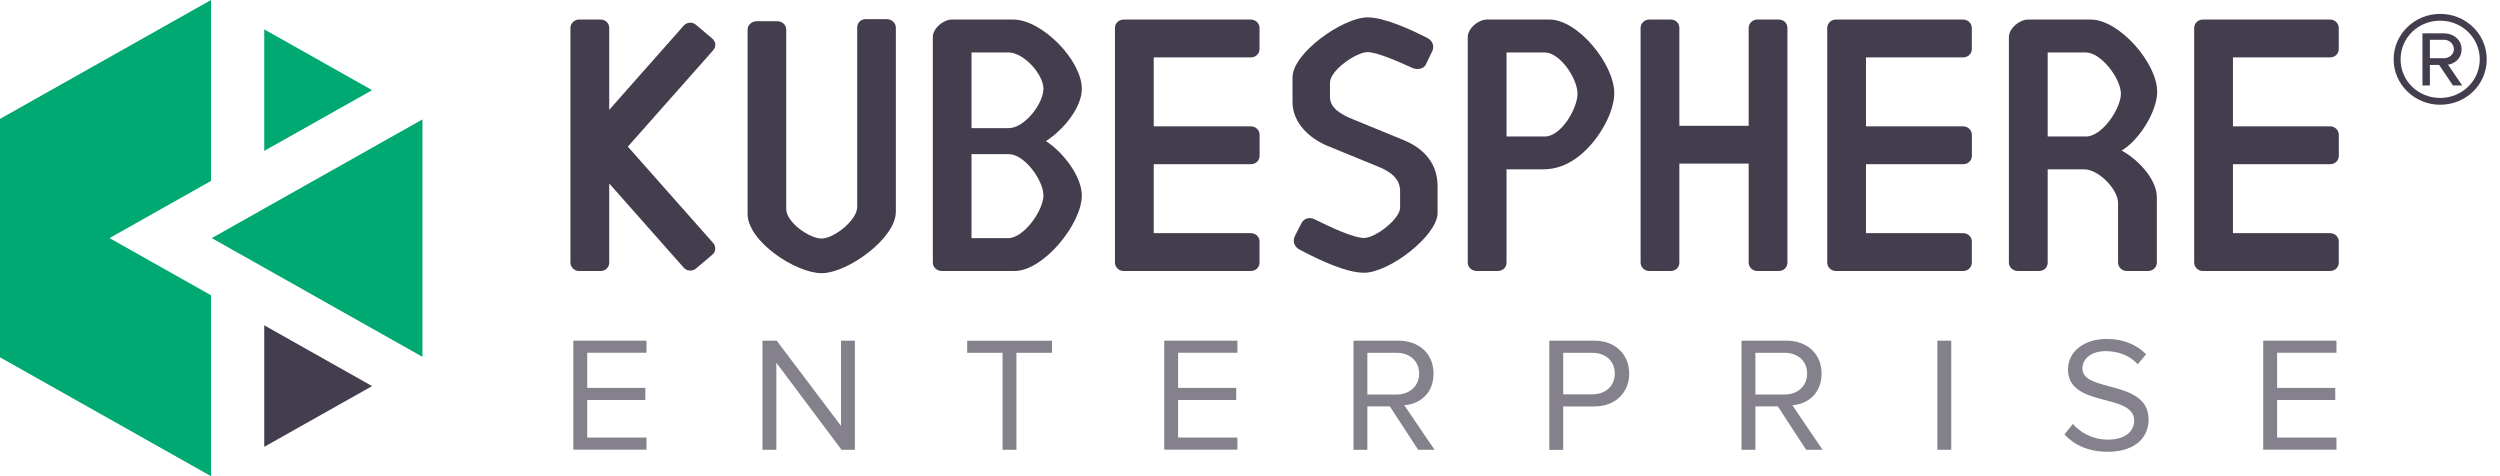
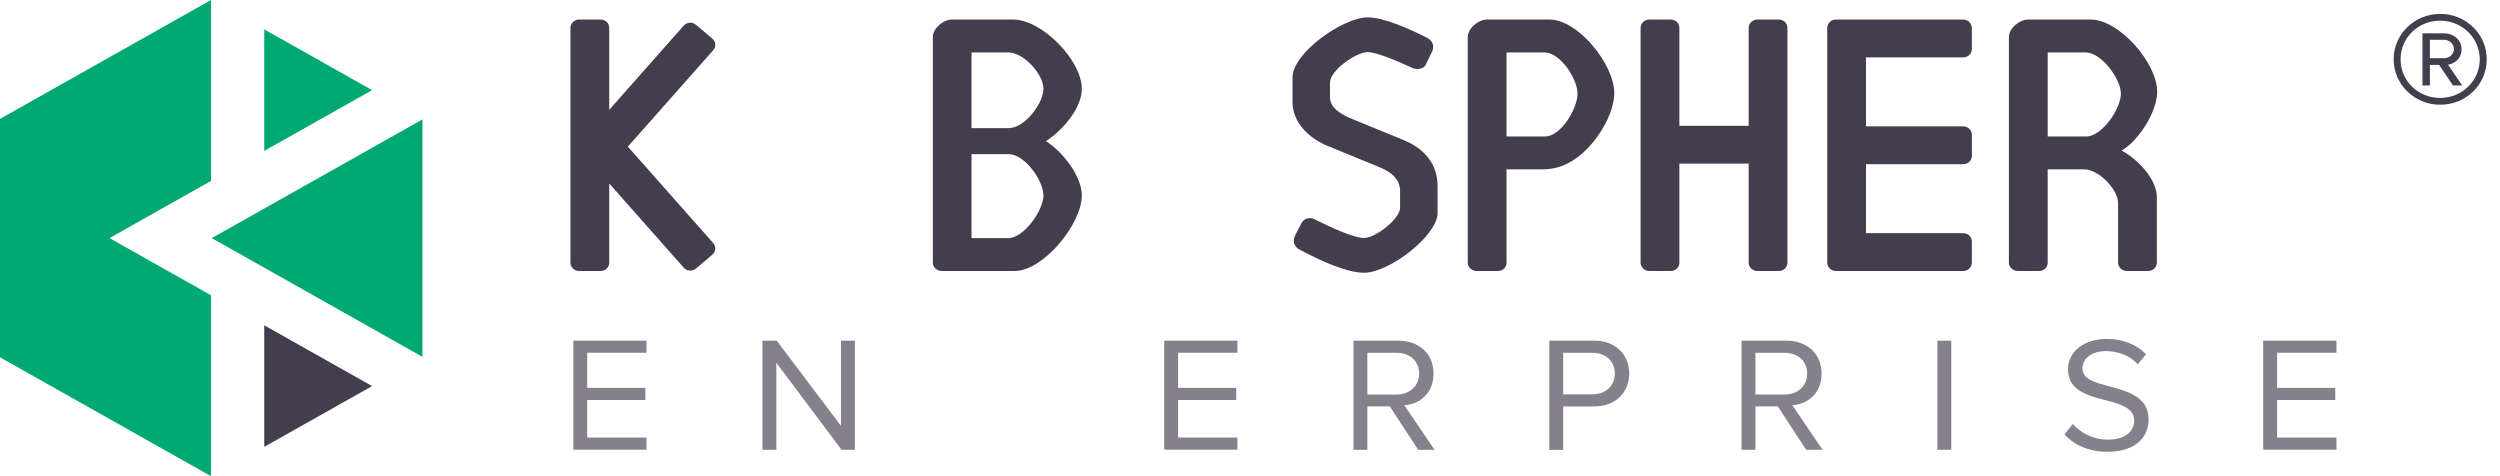
<svg xmlns="http://www.w3.org/2000/svg" width="126" height="24" viewBox="0 0 126 24" fill="none">
  <path d="M18.754 19.459L13.318 16.395V22.52L18.754 19.459Z" fill="#443D4E" />
  <path d="M18.754 4.544L13.318 1.48V7.605L18.754 4.544Z" fill="#00A971" />
  <path d="M5.519 12L10.636 9.117V0L0 5.992V18.008L10.636 24V14.883L5.519 12Z" fill="#00A971" />
  <path d="M10.672 12L21.292 17.985V6.018L10.672 12Z" fill="#00A971" />
  <path d="M89.651 0.985H88.566C88.331 0.985 88.132 1.176 88.132 1.409V6.339H84.64V1.409C84.64 1.179 84.464 0.985 84.206 0.985H83.12C82.885 0.985 82.686 1.176 82.686 1.409V13.234C82.686 13.464 82.881 13.658 83.12 13.658H84.206C84.461 13.658 84.64 13.467 84.64 13.234V8.246H88.132V13.234C88.132 13.464 88.327 13.658 88.566 13.658H89.651C89.907 13.658 90.086 13.467 90.086 13.234V1.409C90.086 1.179 89.91 0.985 89.651 0.985Z" fill="#443D4E" />
-   <path d="M63.484 12.175C63.484 11.945 63.289 11.751 63.05 11.751H58.148V8.275H63.05C63.285 8.275 63.484 8.101 63.484 7.851V6.792C63.484 6.562 63.289 6.368 63.05 6.368H58.148V2.892H63.046C63.282 2.892 63.481 2.718 63.481 2.468V1.409C63.481 1.179 63.285 0.985 63.046 0.985H57.713H56.628C56.392 0.985 56.193 1.176 56.193 1.409V13.234C56.193 13.464 56.389 13.658 56.628 13.658H57.099H63.046C63.282 13.658 63.481 13.483 63.481 13.234V12.175H63.484Z" fill="#443D4E" />
  <path d="M99.383 12.175C99.383 11.945 99.187 11.751 98.948 11.751H94.046V8.275H98.948C99.184 8.275 99.383 8.101 99.383 7.851V6.792C99.383 6.562 99.187 6.368 98.948 6.368H94.046V2.892H98.945C99.18 2.892 99.38 2.718 99.38 2.468V1.409C99.38 1.179 99.184 0.985 98.945 0.985H93.612H92.526C92.291 0.985 92.092 1.176 92.092 1.409V13.234C92.092 13.464 92.288 13.658 92.526 13.658H92.998H98.945C99.18 13.658 99.38 13.483 99.38 13.234V12.175H99.383Z" fill="#443D4E" />
-   <path d="M117.877 12.175C117.877 11.945 117.681 11.751 117.442 11.751H112.541V8.275H117.442C117.678 8.275 117.877 8.101 117.877 7.851V6.792C117.877 6.562 117.681 6.368 117.442 6.368H112.541V2.892H117.439C117.675 2.892 117.874 2.718 117.874 2.468V1.409C117.874 1.179 117.678 0.985 117.439 0.985H112.106H111.021C110.785 0.985 110.586 1.176 110.586 1.409V13.234C110.586 13.464 110.782 13.658 111.021 13.658H111.492H117.439C117.675 13.658 117.874 13.483 117.874 13.234V12.175H117.877Z" fill="#443D4E" />
  <path d="M67.031 4.172V4.894C67.031 5.445 67.579 5.768 68.202 6.018L70.798 7.083C71.773 7.501 72.454 8.243 72.454 9.386V10.737C72.454 11.861 70.034 13.746 68.747 13.746C67.871 13.746 66.543 13.137 65.511 12.586C65.275 12.473 65.119 12.204 65.259 11.9L65.591 11.252C65.727 10.986 66.019 10.928 66.274 11.061C67.114 11.479 68.226 11.993 68.75 11.993C69.334 11.993 70.565 11.022 70.565 10.471V9.632C70.565 8.985 70.058 8.625 69.357 8.356L66.938 7.365C66.002 6.983 65.143 6.202 65.143 5.137V3.9C65.143 2.662 67.698 0.875 68.926 0.875C69.746 0.875 71.07 1.464 71.949 1.921C72.221 2.053 72.301 2.358 72.181 2.588L71.87 3.236C71.773 3.462 71.461 3.54 71.186 3.427C70.522 3.122 69.41 2.627 68.923 2.627C68.358 2.627 67.031 3.54 67.031 4.168V4.172Z" fill="#443D4E" />
  <path d="M105.038 8.535H103.203V13.234C103.203 13.483 103.024 13.658 102.748 13.658H101.703C101.467 13.658 101.248 13.487 101.248 13.234V1.872C101.248 1.428 101.782 0.985 102.214 0.985H105.37C106.81 0.985 108.722 3.177 108.722 4.622C108.722 5.584 107.856 7.032 106.93 7.592C107.68 7.977 108.705 8.998 108.705 9.94V13.234C108.705 13.464 108.509 13.658 108.27 13.658H107.185C106.95 13.658 106.75 13.467 106.75 13.234V10.229C106.75 9.555 105.785 8.535 105.035 8.535H105.038ZM105.118 2.643H103.203V6.879H105.138C105.947 6.879 106.893 5.474 106.893 4.722C106.893 3.971 105.907 2.643 105.118 2.643Z" fill="#443D4E" />
  <path d="M77.764 8.535H75.929V13.234C75.929 13.483 75.75 13.658 75.475 13.658H74.429C74.194 13.658 73.975 13.487 73.975 13.234V1.872C73.975 1.428 74.509 0.985 74.94 0.985H78.096C79.537 0.985 81.359 3.245 81.359 4.69C81.359 5.652 80.629 6.947 79.782 7.699C79.368 8.068 78.707 8.535 77.758 8.535H77.764ZM77.844 2.643H75.929V6.879H77.864C78.674 6.879 79.507 5.474 79.507 4.722C79.507 3.971 78.634 2.643 77.844 2.643Z" fill="#443D4E" />
-   <path d="M41.408 13.768C40.11 13.768 37.678 12.165 37.678 10.779V1.49C37.678 1.26 37.893 1.069 38.132 1.069H39.175C39.43 1.069 39.626 1.26 39.626 1.49V10.533C39.626 11.207 40.801 12.023 41.411 12.023C42.022 12.023 43.203 11.103 43.203 10.429V1.386C43.203 1.156 43.379 0.965 43.618 0.965H44.697C44.936 0.965 45.151 1.156 45.151 1.386V10.675C45.151 12.02 42.709 13.768 41.411 13.768H41.408Z" fill="#443D4E" />
  <path d="M52.718 7.109C53.618 6.533 54.524 5.409 54.524 4.476C54.524 3.032 52.509 0.985 51.069 0.985H47.979C47.545 0.985 47.014 1.428 47.014 1.872V13.234C47.014 13.483 47.229 13.658 47.468 13.658H51.139C52.579 13.658 54.524 11.294 54.524 9.85C54.524 8.917 53.618 7.696 52.718 7.113V7.109ZM48.965 2.643H50.814C51.603 2.643 52.589 3.747 52.589 4.479C52.589 5.211 51.643 6.458 50.834 6.458H48.965V2.643ZM50.814 12.003H48.965V7.767H50.834C51.643 7.767 52.589 9.098 52.589 9.85C52.589 10.601 51.603 12.003 50.814 12.003Z" fill="#443D4E" />
  <path d="M31.644 7.391L35.942 2.536C36.098 2.361 36.091 2.102 35.895 1.94L35.075 1.247C34.896 1.095 34.617 1.114 34.462 1.289L30.705 5.535V1.409C30.705 1.179 30.529 0.985 30.27 0.985H29.185C28.949 0.985 28.75 1.176 28.75 1.409V13.234C28.75 13.464 28.946 13.658 29.185 13.658H30.27C30.526 13.658 30.705 13.467 30.705 13.234V9.247L34.462 13.493C34.617 13.668 34.893 13.688 35.075 13.535L35.895 12.842C36.091 12.677 36.094 12.421 35.942 12.246L31.644 7.391Z" fill="#443D4E" />
  <path d="M28.895 22.669V17.169H32.585V17.778H29.595V19.55H32.525V20.159H29.595V22.053H32.585V22.662H28.895V22.669Z" fill="#85818C" />
  <path d="M42.413 22.669L39.128 18.283V22.669H38.428V17.169H39.145L42.387 21.464V17.169H43.087V22.669H42.41H42.413Z" fill="#85818C" />
-   <path d="M50.528 22.669V17.781H48.746V17.172H53.021V17.781H51.228V22.669H50.528Z" fill="#85818C" />
  <path d="M58.676 22.669V17.169H62.366V17.778H59.376V19.55H62.306V20.159H59.376V22.053H62.366V22.662H58.676V22.669Z" fill="#85818C" />
  <path d="M71.474 22.669L70.047 20.483H68.915V22.669H68.215V17.169H70.478C71.507 17.169 72.25 17.814 72.25 18.828C72.25 19.841 71.55 20.36 70.78 20.427L72.3 22.669H71.474ZM71.524 18.828C71.524 18.202 71.059 17.781 70.392 17.781H68.915V19.883H70.392C71.059 19.883 71.524 19.446 71.524 18.828Z" fill="#85818C" />
  <path d="M78.084 22.669V17.169H80.347C81.479 17.169 82.113 17.927 82.113 18.828C82.113 19.728 81.472 20.486 80.347 20.486H78.784V22.672H78.084V22.669ZM81.386 18.828C81.386 18.209 80.931 17.781 80.261 17.781H78.784V19.874H80.261C80.928 19.874 81.386 19.446 81.386 18.828Z" fill="#85818C" />
  <path d="M91.03 22.669L89.603 20.483H88.472V22.669H87.772V17.169H90.035C91.064 17.169 91.807 17.814 91.807 18.828C91.807 19.841 91.107 20.36 90.337 20.427L91.857 22.669H91.03ZM91.08 18.828C91.08 18.202 90.616 17.781 89.948 17.781H88.472V19.883H89.948C90.616 19.883 91.08 19.446 91.08 18.828Z" fill="#85818C" />
  <path d="M97.643 22.669V17.169H98.343V22.669H97.643Z" fill="#85818C" />
  <path d="M104.049 21.895L104.47 21.367C104.832 21.778 105.443 22.157 106.236 22.157C107.241 22.157 107.563 21.629 107.563 21.202C107.563 19.783 104.228 20.576 104.228 18.614C104.228 17.707 105.054 17.082 106.169 17.082C107.022 17.082 107.689 17.37 108.164 17.856L107.743 18.358C107.321 17.898 106.73 17.697 106.113 17.697C105.446 17.697 104.955 18.05 104.955 18.572C104.955 19.809 108.29 19.1 108.29 21.153C108.29 21.943 107.733 22.769 106.213 22.769C105.24 22.769 104.513 22.407 104.049 21.895Z" fill="#85818C" />
  <path d="M114.066 22.669V17.169H117.757V17.778H114.767V19.55H117.697V20.159H114.767V22.053H117.757V22.662H114.066V22.669Z" fill="#85818C" />
  <path d="M122.985 5.279C121.691 5.279 120.639 4.253 120.639 2.989C120.639 1.726 121.691 0.7 122.985 0.7C124.279 0.7 125.331 1.717 125.331 2.989C125.331 4.262 124.289 5.279 122.985 5.279ZM122.985 1.043C121.877 1.043 120.99 1.898 120.99 2.989C120.99 4.081 121.877 4.936 122.985 4.936C124.093 4.936 124.98 4.062 124.98 2.989C124.98 1.917 124.093 1.043 122.985 1.043ZM123.629 4.308L122.932 3.271H122.467V4.308H122.092V1.681H123.187C123.642 1.681 124.064 1.995 124.064 2.481C124.064 3.064 123.533 3.258 123.377 3.258L124.097 4.308H123.632H123.629ZM123.187 2.005H122.467V2.934H123.187C123.42 2.934 123.675 2.75 123.675 2.481C123.675 2.189 123.42 2.005 123.187 2.005Z" fill="#443D4E" />
</svg>